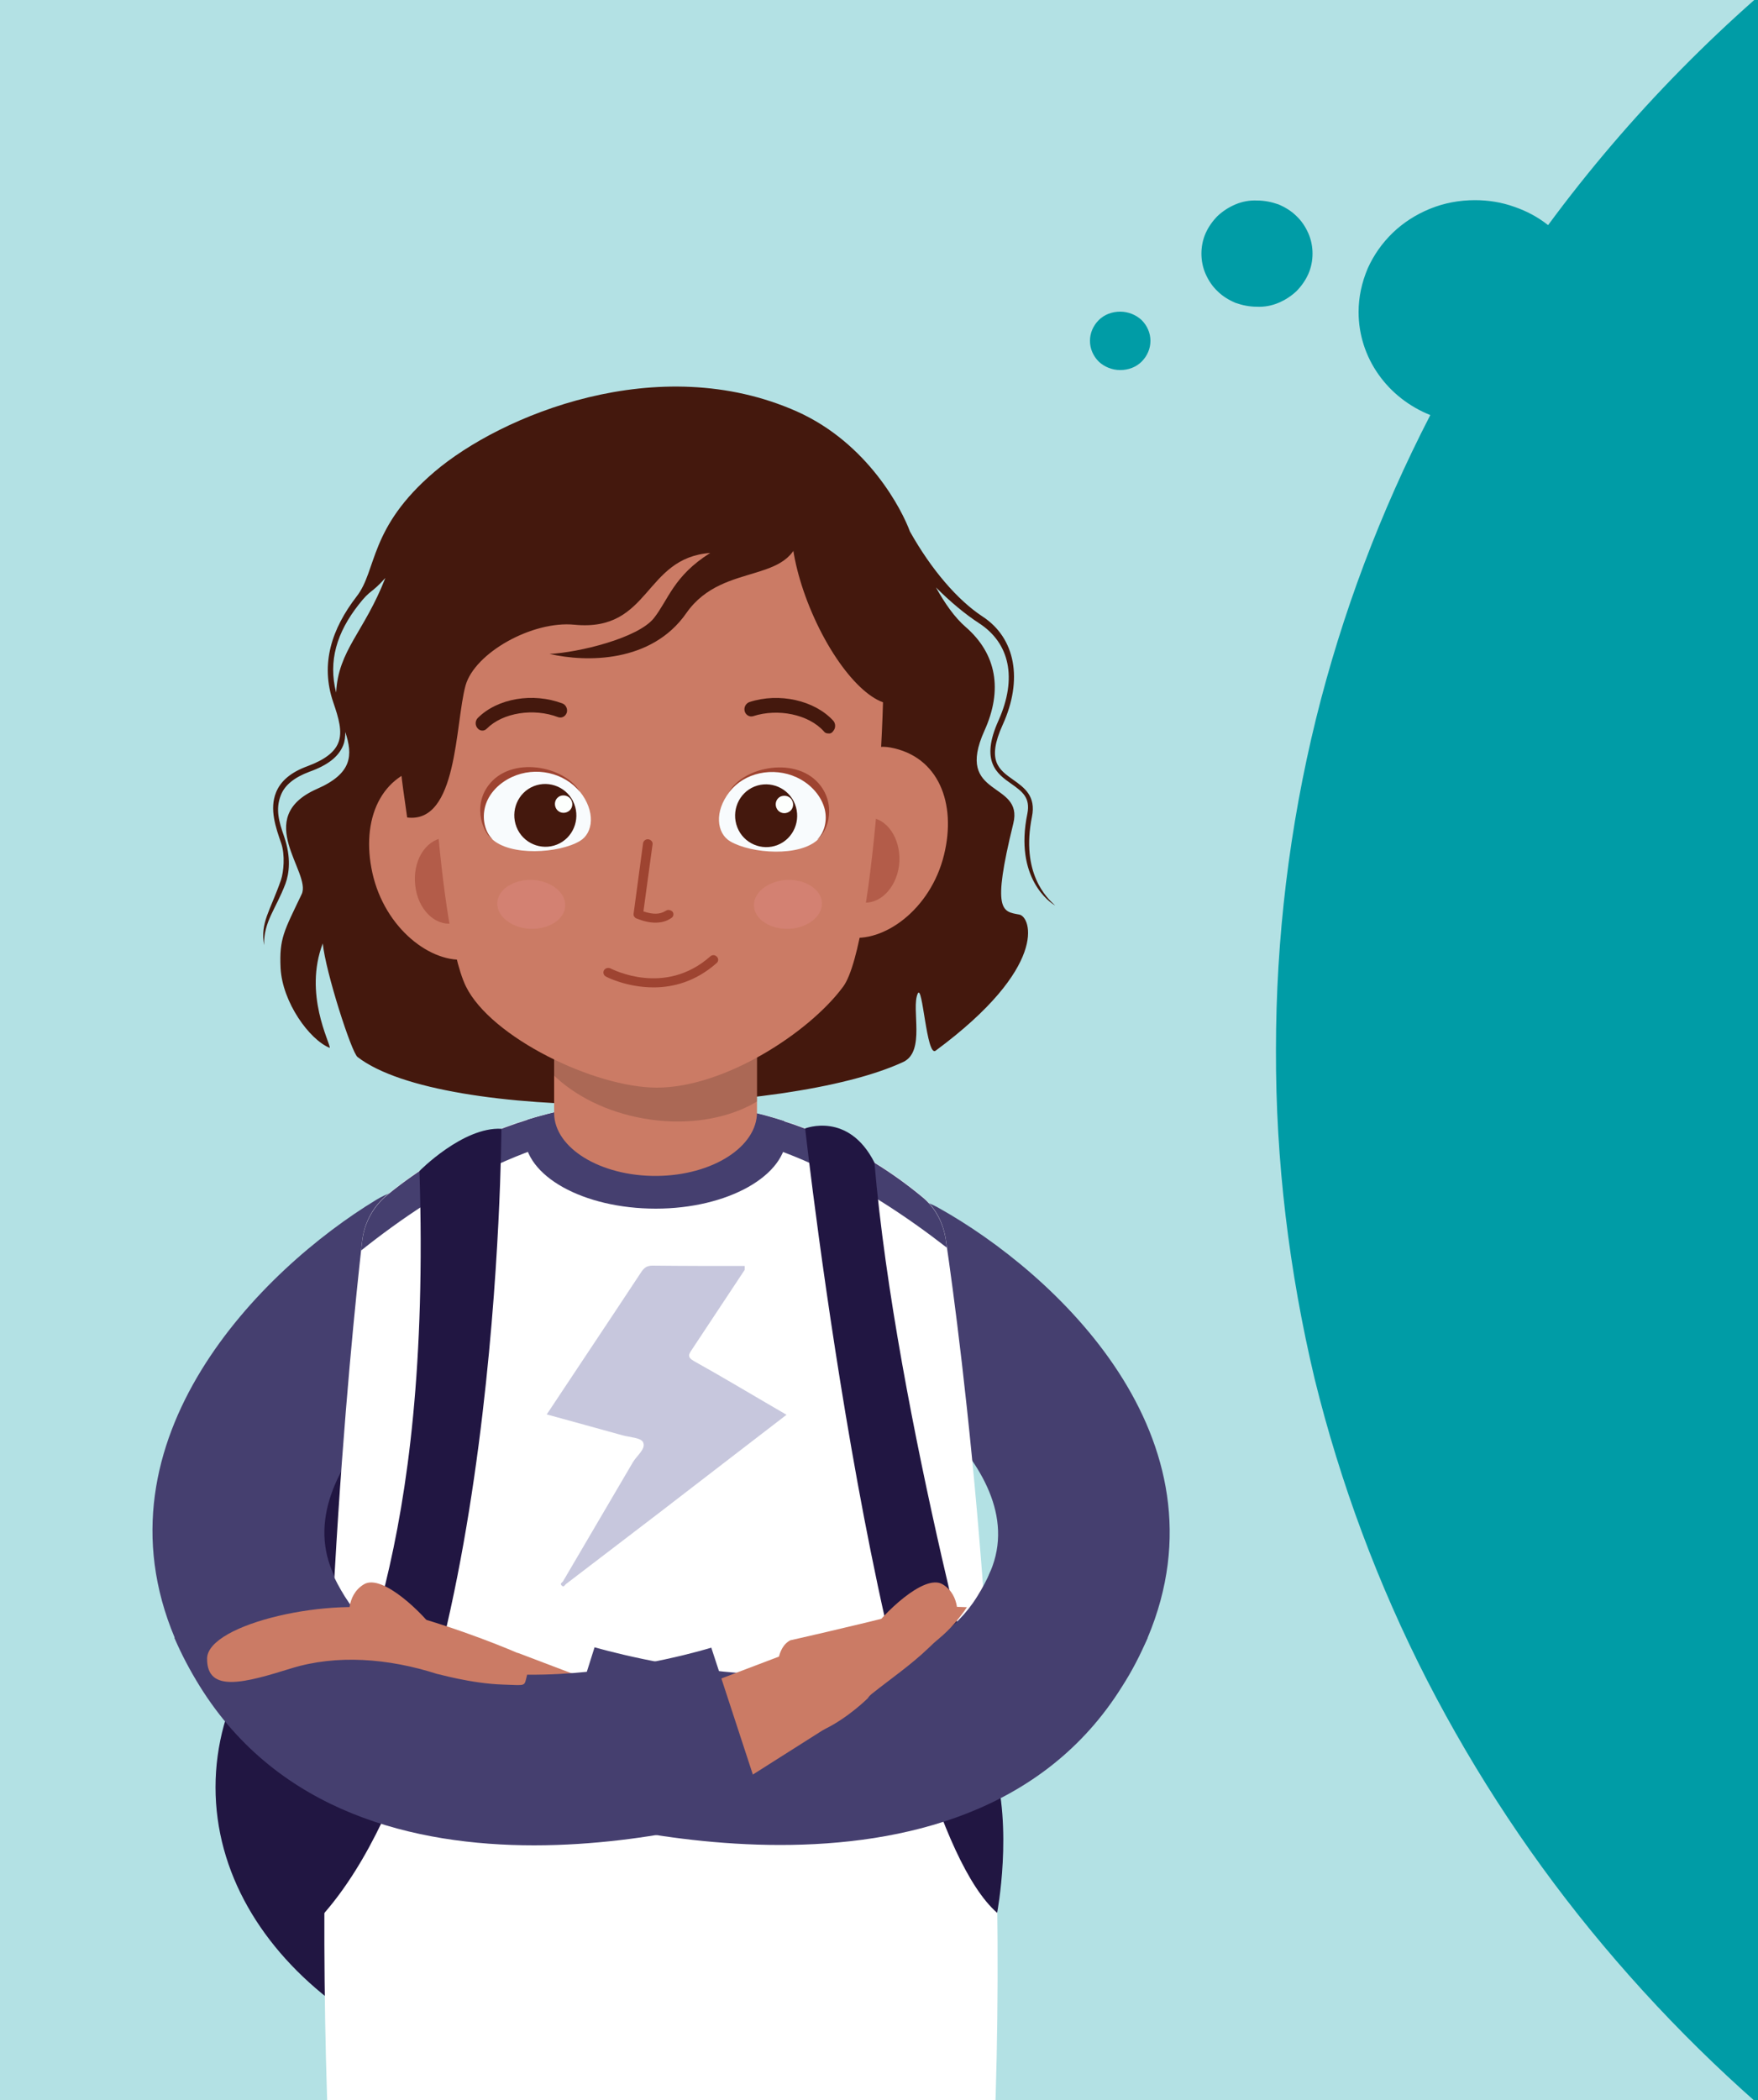
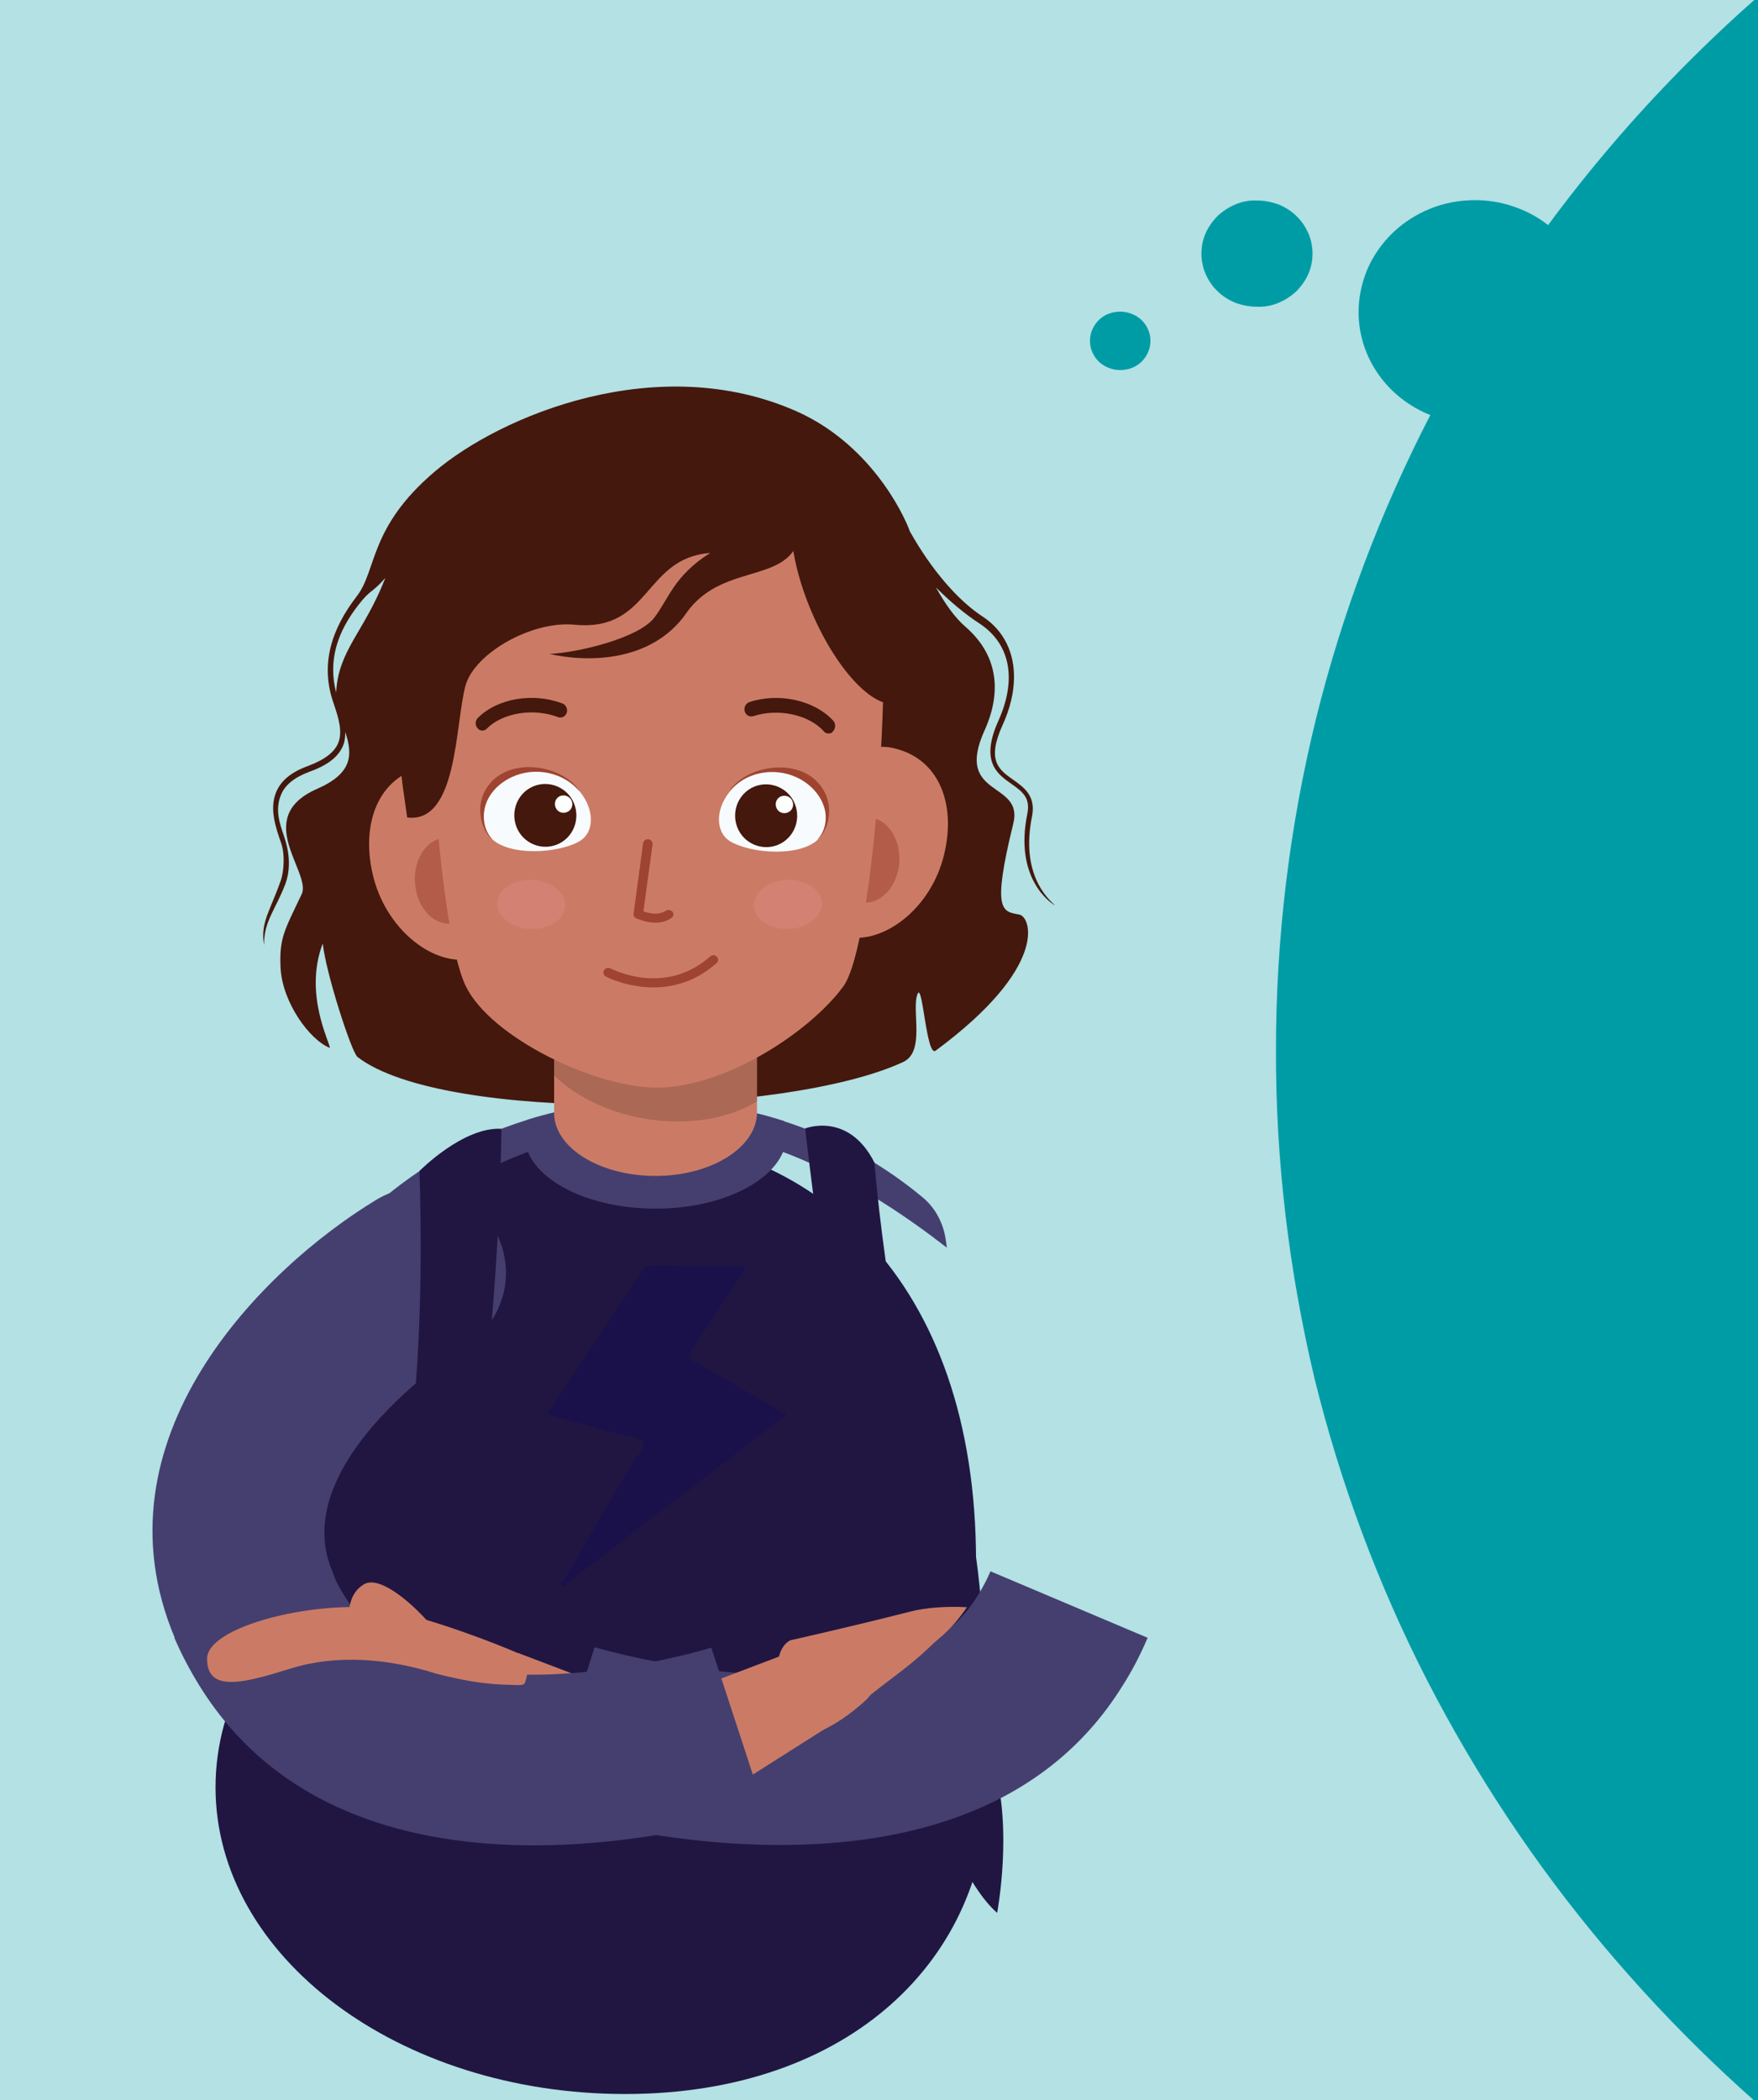
<svg xmlns="http://www.w3.org/2000/svg" xmlns:xlink="http://www.w3.org/1999/xlink" version="1.1" id="Lager_1" x="0px" y="0px" viewBox="0 0 500 597" style="enable-background:new 0 0 500 597;" xml:space="preserve">
  <style type="text/css">
	.st0{fill:#FFFFFF;}
	.st1{clip-path:url(#SVGID_00000005962941468441070350000007530810680232576409_);}
	.st2{opacity:0.3;fill:#009CA6;}
	.st3{fill:#009CA6;}
	.st4{clip-path:url(#SVGID_00000010281561378522390220000003801651647043385006_);}
	.st5{fill:#211642;}
	.st6{fill:#453F6F;}
	.st7{opacity:0.22;fill:#000068;}
	.st8{fill:#CB7B65;}
	.st9{fill:#44180D;}
	.st10{clip-path:url(#SVGID_00000006700860734299655380000006324120516618655392_);}
	.st11{opacity:0.16;}
	.st12{opacity:0.55;}
	.st13{fill:#9E4431;}
	.st14{opacity:0.22;fill:#F399A1;}
	.st15{fill:#F8FBFD;}
	.st16{fill:#FDFFFD;}
</style>
  <path class="st0" d="M500,0H0v597h500V0z" />
  <g>
    <g>
      <defs>
        <rect id="SVGID_1_" width="500" height="597" />
      </defs>
      <clipPath id="SVGID_00000021798184273459322940000015060444418765962387_">
        <use xlink:href="#SVGID_1_" style="overflow:visible;" />
      </clipPath>
      <g style="clip-path:url(#SVGID_00000021798184273459322940000015060444418765962387_);">
        <path class="st2" d="M500,0H0v597h500V0z" />
        <path class="st3" d="M310,96.9c0-2.2,0.9-4.3,2.5-5.9c1.6-1.6,3.8-2.4,6.1-2.4c2.3,0,4.5,0.9,6.1,2.4c1.6,1.6,2.5,3.7,2.5,5.9     c0,2.2-0.9,4.3-2.5,5.9c-1.6,1.6-3.8,2.4-6.1,2.4c-2.3,0-4.5-0.9-6.1-2.4C310.9,101.2,310,99.1,310,96.9z M341.7,72.1     c0-2,0.4-4,1.2-5.8c0.8-1.8,2-3.5,3.4-4.9c1.5-1.4,3.2-2.5,5.1-3.3c1.9-0.8,4-1.2,6.1-1.1c2.1,0,4.1,0.4,6.1,1.1     c1.9,0.8,3.7,1.9,5.1,3.3c1.5,1.4,2.6,3.1,3.4,4.9c0.8,1.8,1.2,3.8,1.2,5.8c0,2-0.4,4-1.2,5.8c-0.8,1.8-2,3.5-3.4,4.9     c-1.5,1.4-3.2,2.5-5.1,3.3c-1.9,0.8-4,1.2-6.1,1.1c-2.1,0-4.1-0.4-6.1-1.1c-1.9-0.8-3.7-1.9-5.1-3.3c-1.5-1.4-2.6-3.1-3.4-4.9     C342.1,76.1,341.7,74.1,341.7,72.1z M362.9,298.5c0-31.7,3.8-63.3,11.4-94.2c7.4-29.9,18.3-58.8,32.5-86.3     c-6-2.4-11.1-6.4-14.7-11.5c-3.7-5.2-5.7-11.4-5.7-17.8c0-4.2,0.9-8.4,2.6-12.4c1.7-3.8,4.1-7.2,7.1-10.1c3-2.9,6.6-5.2,10.5-6.8     c4.1-1.7,8.5-2.5,12.9-2.5c3.8,0,7.6,0.6,11.2,1.9c3.5,1.2,6.7,2.9,9.6,5.2c23-31.2,50.5-59.1,81.6-82.9v635     c-24.3-18.6-46.3-39.7-65.8-62.9c-19.6-23.3-36.4-48.7-50.2-75.5c-14-27.3-24.7-56.1-32-85.7     C366.6,361.3,362.8,329.9,362.9,298.5L362.9,298.5z" />
      </g>
    </g>
  </g>
  <g>
    <defs>
      <path id="SVGID_00000102529791729767442170000016108547812083807910_" d="M500,0H0v597h500V0z" />
    </defs>
    <clipPath id="SVGID_00000006693462734969126740000002239129397701986449_">
      <use xlink:href="#SVGID_00000102529791729767442170000016108547812083807910_" style="overflow:visible;" />
    </clipPath>
    <g style="clip-path:url(#SVGID_00000006693462734969126740000002239129397701986449_);">
      <g>
        <g>
          <path class="st5" d="M280.9,508.1c0,48.2-38.8,87.2-103.1,87.2c-64.3,0-116.5-39-116.5-87.2s52.2-87.2,116.5-87.2      C242.2,420.9,280.9,340.9,280.9,508.1z" />
          <path class="st5" d="M277.6,443.9c0,80-46.2,144.9-103.2,144.9c-57,0-103.2-64.9-103.2-144.9c0-80,46.2-121.1,103.2-121.1      C231.4,322.7,277.6,363.8,277.6,443.9z" />
        </g>
        <g>
-           <path class="st6" d="M304,480.4c-3.1,0-6.3-0.6-9.4-1.9c-12.4-5.2-18.1-19.5-12.9-31.8c13.2-31.2-37.9-60.7-38.5-61      c-11.7-6.5-15.9-21.3-9.4-33c6.5-11.7,21.3-15.9,33-9.4c33.4,18.6,83.6,65.4,59.6,122.3C322.4,474.8,313.4,480.4,304,480.4z" />
-         </g>
+           </g>
        <g>
          <path class="st6" d="M72.1,480.4c-9.5,0-18.5-5.6-22.4-14.8C25.9,409.1,74.5,360.8,107,341.1c11.5-7,26.4-3.3,33.4,8.2      c6.9,11.4,3.3,26.3-8.1,33.3c-0.9,0.6-51.1,32.7-37.8,64.1c5.2,12.4-0.6,26.6-12.9,31.8C78.4,479.8,75.2,480.4,72.1,480.4z" />
        </g>
-         <path class="st0" d="M282.8,606.6c4.7-117.2-9.6-225.7-13.8-254.2c-0.7-4.8-3-9.2-6.7-12.2c-36.4-30.2-76.4-27-76.4-27     s-39.4-3.2-75.6,26.3c-4.1,3.3-6.7,8-7.3,13.3c-3.3,29.1-14.3,137.1-9.6,253.8C93.3,606.6,172.4,630.8,282.8,606.6z" />
        <path class="st7" d="M211.8,361c-5.1,7.7-10.2,15.4-15.3,23.1c-0.7,1.1-0.9,1.8,0.8,2.8c8.8,4.9,17.4,10.1,26.4,15.3     c-12.2,9.4-24.1,18.5-36,27.7c-8.9,6.8-17.8,13.6-26.7,20.4c-0.4,0.3-0.6,1.1-1.3,0.4c-0.5-0.6,0.2-0.8,0.4-1.1     c6.6-11.3,13.3-22.6,19.9-33.9c1.1-1.9,3.8-3.8,2.9-5.7c-0.6-1.3-3.9-1.4-6-2c-7.1-2-14.2-3.9-21.4-5.9c9-13.6,18-27,26.9-40.5     c0.8-1.2,1.6-1.8,3.2-1.8c8.7,0.1,17.5,0.1,26.2,0.1C211.8,360.3,211.8,360.7,211.8,361z" />
        <g>
          <path class="st6" d="M186.5,320.5c31.4,0,60.3,16.7,82.8,34.2c-0.1-0.8-0.2-1.5-0.3-2.2c-0.7-4.8-3-9.2-6.7-12.2      c-36.4-30.2-76.4-27-76.4-27s-39.4-3.2-75.6,26.3c-4.1,3.3-6.7,8-7.3,13.3c-0.1,0.8-0.2,1.7-0.3,2.6      C125.3,337.5,154.5,320.5,186.5,320.5z" />
        </g>
        <path class="st6" d="M223.7,322.7c0-1.4-0.3-2.7-0.7-4c-21.1-6.8-37.2-5.4-37.2-5.4s-15.4-1.3-35.7,5c-0.6,1.4-0.9,2.9-0.9,4.5     c0,11.5,16.7,20.8,37.3,20.8C207,343.6,223.7,334.2,223.7,322.7z" />
        <g>
          <path class="st5" d="M119.3,332.9c0,0,12.4-12.6,23.3-12c0,0-0.5,165.6-50.4,223c0,0-7-8.9-0.1-37.3      C99,478.2,122.8,442.9,119.3,332.9z" />
        </g>
        <path class="st5" d="M248.7,330.5c-7.4-14.6-19.7-9.7-19.7-9.7s21.5,194,54.6,223c0,0,4.6-24.1-1.1-42.5     C282.5,501.3,254.8,402.4,248.7,330.5z" />
        <g>
          <g>
            <polygon class="st8" points="147.3,469.9 137,491.5 161.3,506.9 171.8,479.2      " />
          </g>
          <g>
            <path class="st6" d="M221.9,524.5c-35,0-65-9.2-67.4-9.9l14.6-46.3c0.8,0.2,84.4,24.9,108.8-14.4c1.5-2.4,2.8-4.8,3.8-7.2       l44.7,18.9c-2,4.7-4.4,9.4-7.3,13.9C296.7,515.4,256.8,524.5,221.9,524.5z" />
          </g>
          <g>
            <polygon class="st8" points="224.3,469.9 234.6,491.5 210.3,506.9 199.8,479.2      " />
            <g>
-               <path class="st8" d="M272.2,460.4c0,0,1.2-6.8-4.1-10c-5.3-3.2-17.3,8.8-20.5,13.6L272.2,460.4z" />
              <path class="st8" d="M248,481.5c5.4-4.3,11.1-8.2,16.1-13c1-1,2-1.9,3.1-2.8c3-2.5,5.6-5.5,7.8-8.8c-6-0.3-11.7,0.1-16.3,1.3        c-18.1,4.6-33.9,8.1-33.9,8.1c-4.7,2.4-4.3,11.4-3.1,18.5c1,5.9,7.4,9.4,12.8,6.8c6.8-3.3,12.3-8.8,12.3-8.8        C247.1,482.3,247.5,481.9,248,481.5z" />
            </g>
          </g>
          <g>
            <path class="st6" d="M151.9,524.6c-33.9,0-72.6-9.2-95-45.1c-2.8-4.5-5.3-9.2-7.3-13.9l44.7-18.9c1,2.4,2.3,4.8,3.8,7.2       c24.3,39,103.4,14.8,104.2,14.5l15.1,46.1C215.1,515.3,186,524.6,151.9,524.6z" />
          </g>
          <g>
            <path class="st8" d="M99.4,460.4c0,0-1.2-6.8,4.1-10c5.3-3.2,17.3,8.8,20.6,13.6L99.4,460.4z" />
            <path class="st8" d="M143,478.9c6.9,0.2,6,0.7,6.9-2.7c1.7-7,3.3-1.6-2.5-6.2c0,0-16.4-7.2-34.4-11.8       c-18.1-4.6-54,3.3-54.1,13.3c-0.1,10,11,6.8,23.9,2.8c12.9-4,27.6-2.9,41.6,1.6C124.4,475.8,133.9,478.6,143,478.9z" />
          </g>
        </g>
      </g>
      <g>
        <path class="st9" d="M300.1,257.4c-2.4-2.1-9.8-9.2-6.6-25.2c1.2-5.9-2.2-8.3-5.3-10.5c-4.1-2.9-7.7-5.4-3-15.7     c5.8-12.8,3.6-24.6-5.7-30.7c-7.2-4.7-14.7-13.5-20.7-24.2c-2.2-6-11.8-25-32.1-34.1c-39.5-17.6-84.3,1.1-103.1,17.1     s-16.3,28-22.2,35.5c-7,9.1-10.4,19.1-6.6,30.1c1.5,4.4,2.7,8.3,1.4,11.5c-1.1,2.7-3.9,4.8-8.7,6.6c-4.7,1.7-7.7,4.2-9,7.5     c-1.9,4.7-0.1,9.9,1.5,14.5c1.1,3.3,0.7,8-0.1,10.4c-3.1,8.9-5.9,12-4.8,18.5c-0.1-6.8,3.3-10.1,6.1-17.5c1-2.8,1.7-7.3-0.4-13.4     c-1.5-4.3-2.5-7.8-0.9-11.8c1.1-2.8,3.8-5,8.1-6.6c5.3-1.9,8.3-4.3,9.6-7.5c0.5-1.2,0.6-2.5,0.6-3.8c2.2,6.6,2,11.8-8.1,16.2     c-18.5,8.2-1.4,23.8-4.3,29.9c-5,10.5-6.4,12.5-6,21c0.5,9.7,8.2,20.4,14,22.7c0.1-1.5-7.5-15.3-2-29.7     c0.8,8.1,8.2,31.1,9.9,32.3c24.4,18.8,121.9,16.9,155.2,1.4c6.4-3,2.2-15.1,4.1-19.4c1.4-3.2,2.5,18.1,5.1,16.2     c32.2-23.8,27.2-38.1,23.8-38.7c-4.8-0.9-7.9-0.7-1.7-25.9c3-12.2-16.9-7.2-8.2-26.4c5.2-11.5,3.5-21.8-5.4-29.5     c-3.1-2.7-5.9-6.7-8.4-11.2c4.1,4.1,8.3,7.6,12.3,10.2c8.6,5.6,10.9,15.5,5.5,27.6c-5.3,11.7-0.4,15.2,3.6,18     c3.1,2.2,5.5,3.9,4.6,8.5C288.4,249.6,298.7,256.7,300.1,257.4z M95.6,196.9c-2.3-9,0.2-17.1,6.4-25c3.5-4.5,3.5-3,7.6-7.6     C103.6,179.7,96.2,184.8,95.6,196.9z" />
        <g>
          <path class="st8" d="M215.3,283v33.1c0.1,9.9-12.7,18.1-28.6,18.2c-15.9,0.1-29-7.9-29.1-17.8V283H215.3z" />
          <g>
            <defs>
              <path id="SVGID_00000181777334099409676650000001250715057908576683_" d="M215.3,283v33.1c0.1,9.9-12.7,18.1-28.6,18.2        c-15.9,0.1-29-7.9-29.1-17.8V283H215.3z" />
            </defs>
            <clipPath id="SVGID_00000146474981196624990440000007373649152571606706_">
              <use xlink:href="#SVGID_00000181777334099409676650000001250715057908576683_" style="overflow:visible;" />
            </clipPath>
            <g style="clip-path:url(#SVGID_00000146474981196624990440000007373649152571606706_);">
              <path class="st11" d="M149.1,284.4c-2.6,14.8,12.7,29.9,34.1,33.6c21.4,3.7,40.9-5.3,43.5-20.1c2.6-14.8-12.7-29.9-34.1-33.6        C171.2,260.6,151.7,269.6,149.1,284.4z" />
            </g>
          </g>
          <g>
            <path class="st8" d="M105.9,248.1c3.5,15.9,16.9,26.1,27.1,24.6c10.2-1.5,12.2-14.5,10.5-29.9c-1.7-15.4-11.3-26.6-21.4-25.1       C108.2,219.8,102.6,233.1,105.9,248.1z" />
            <g class="st12">
              <path class="st13" d="M118.1,251.7c0.7,6.7,5.5,11.6,10.7,10.8c5.2-0.7,8.8-6.8,8-13.5c-0.7-6.7-5.5-11.6-10.7-10.8        C120.9,238.9,117.3,244.9,118.1,251.7z" />
            </g>
            <path class="st8" d="M268.5,243c-3.8,15.6-17.3,25.2-27.3,23.4c-10-1.8-11.7-14.7-9.7-29.8c2-15.1,11.8-25.9,21.7-24.1       C266.9,215,272.1,228.3,268.5,243z" />
            <g class="st12">
              <path class="st13" d="M255.7,246.1c-0.9,6.6-5.7,11.3-10.8,10.4c-5.1-0.9-8.5-7-7.6-13.6c0.9-6.6,5.7-11.3,10.8-10.4        C253.1,233.4,256.5,239.5,255.7,246.1z" />
            </g>
            <path class="st8" d="M250,172.1c3.8,10.2-1.1,96.1-10.2,108.4c-9.6,13-33.7,28.7-53,28.7c-17.7,0-47.2-14.3-54.3-28.8       c-8.4-17.3-12.1-95-9.2-104.4c9.7-31.7,33.7-32.4,65-31.9C217.6,144.5,240.1,145.8,250,172.1z" />
            <path class="st14" d="M141.5,256.1c-0.6,3.8,3.2,7.3,8.5,7.9c5.3,0.5,10.1-2.1,10.7-5.9c0.6-3.8-3.2-7.3-8.5-7.9       C146.9,249.7,142.1,252.3,141.5,256.1z" />
            <path class="st14" d="M233.7,256.1c0.6,3.8-3.2,7.3-8.5,7.9c-5.3,0.5-10.1-2.1-10.7-5.9c-0.6-3.8,3.2-7.3,8.5-7.9       C228.3,249.7,233.1,252.3,233.7,256.1z" />
            <path class="st9" d="M235.5,208.5c-0.5,0-0.9-0.2-1.2-0.6c-4.3-4.8-13-6.6-20.1-4.3c-1,0.3-2.1-0.3-2.4-1.4       c-0.3-1.1,0.3-2.2,1.3-2.6c8.5-2.8,18.6-0.5,23.9,5.3c0.7,0.8,0.7,2.1,0,2.9C236.6,208.4,236.1,208.6,235.5,208.5z" />
            <path class="st9" d="M137.2,207.7c-0.5,0-1-0.2-1.4-0.7c-0.7-0.8-0.7-2.1,0.1-2.9c5.6-5.6,15.7-7.3,24.1-4.1       c1,0.4,1.5,1.6,1.2,2.6c-0.4,1.1-1.4,1.6-2.4,1.3c-7-2.7-15.8-1.3-20.3,3.2C138.1,207.5,137.7,207.7,137.2,207.7z" />
            <g>
              <path class="st15" d="M164.9,225c4.5,5.6,3.9,11.8,0,14.1c-5.9,3.5-19.9,4.4-25.1-0.7c-5-5-2.6-13.9,5.7-17.8        C152.7,217.3,160.6,219.6,164.9,225z" />
              <g>
                <path class="st13" d="M138.9,223.3c6.4-8.6,21.8-5.6,26.1,1.9c-4.5-5.6-12.7-7.4-19.4-4.3c-4.1,1.9-7.1,5.3-7.8,9.2         c-0.6,3.1,0.2,6.5,2.3,8.5C137.7,237.3,134.2,229.6,138.9,223.3z" />
              </g>
              <path class="st9" d="M163.3,228.5c1.8,4.6-0.4,9.8-4.9,11.6c-4.5,1.8-9.7-0.4-11.5-5c-1.8-4.6,0.4-9.8,4.9-11.6        C156.3,221.7,161.5,223.9,163.3,228.5z" />
              <path class="st16" d="M162.6,227.7c0.5,1.3-0.1,2.7-1.4,3.2c-1.3,0.5-2.7-0.1-3.2-1.4c-0.5-1.3,0.1-2.7,1.3-3.2        C160.6,225.8,162.1,226.4,162.6,227.7z" />
            </g>
            <g>
              <path class="st15" d="M207.5,225.1c-4.4,5.6-3.7,11.8,0.2,14.1c6,3.5,19.9,4.5,25.1-0.7c5-4.9,2.4-13.9-5.9-17.8        C219.6,217.4,211.7,219.7,207.5,225.1z" />
              <g>
                <path class="st13" d="M233.4,223.4c-6.5-8.6-21.9-5.6-26.1,1.8c4.4-5.6,12.6-7.3,19.3-4.2c4.1,1.9,7.1,5.4,8,9.2         c0.7,3.1-0.1,6.5-2.2,8.5C234.8,237.4,238.2,229.8,233.4,223.4z" />
              </g>
              <path class="st9" d="M226.1,228.6c1.8,4.6-0.4,9.8-4.9,11.6c-4.5,1.8-9.7-0.4-11.5-5c-1.8-4.6,0.4-9.8,4.9-11.6        C219.1,221.8,224.3,224,226.1,228.6z" />
              <path class="st16" d="M225.4,227.8c0.5,1.3-0.1,2.7-1.4,3.2c-1.3,0.5-2.7-0.1-3.2-1.4c-0.5-1.3,0.1-2.7,1.3-3.2        C223.5,225.9,224.9,226.5,225.4,227.8z" />
            </g>
            <path class="st9" d="M115.8,232.4c14.4,1.8,13.6-26.5,16.6-37.5c2.6-9.3,19-18.5,31-17.3c21.7,2.1,19.6-19,38.6-20.4       c-10.4,6.5-11.9,13.3-16,18.5c-4.5,5.7-21.4,9.8-29.7,10.2c10.4,2.4,29,2.6,38.9-11.6c10.8-15.5,31.7-7.1,32.6-24.9       c-8.2-29.8-39.3-31.6-61.3-25C98.6,145,114,217.9,115.8,232.4z" />
            <path class="st9" d="M253.9,162.4c7.6,16.8,8.8,33.3,2.6,37c-6.2,3.7-17.3-6.9-24.9-23.7c-7.6-16.8-8.8-33.3-2.6-37       C235.1,135,246.2,145.6,253.9,162.4z" />
          </g>
        </g>
        <g>
          <g>
            <g>
              <path class="st13" d="M186.4,262.3c-1.6,0-3.4-0.4-5.4-1.2c-0.5-0.2-0.9-0.8-0.8-1.3l2.7-20.1c0.1-0.7,0.8-1.2,1.5-1.1        c0.7,0.1,1.3,0.7,1.2,1.4l-2.6,19.1c2.7,0.9,4.7,0.9,6.4-0.2c0.6-0.4,1.4-0.2,1.9,0.3c0.4,0.6,0.3,1.4-0.4,1.8        C189.6,261.9,188.1,262.3,186.4,262.3z" />
            </g>
          </g>
        </g>
        <g>
          <g>
            <g>
              <path class="st13" d="M185.9,280.7c-7.7,0-13.5-3-13.6-3.1c-0.6-0.3-0.9-1.1-0.5-1.8c0.4-0.6,1.2-0.8,1.8-0.5        c0.7,0.3,15.5,8,28.4-3.4c0.5-0.5,1.4-0.5,1.9,0.1c0.5,0.5,0.5,1.3-0.1,1.8C197.8,279.1,191.4,280.7,185.9,280.7z" />
            </g>
          </g>
        </g>
      </g>
    </g>
  </g>
</svg>